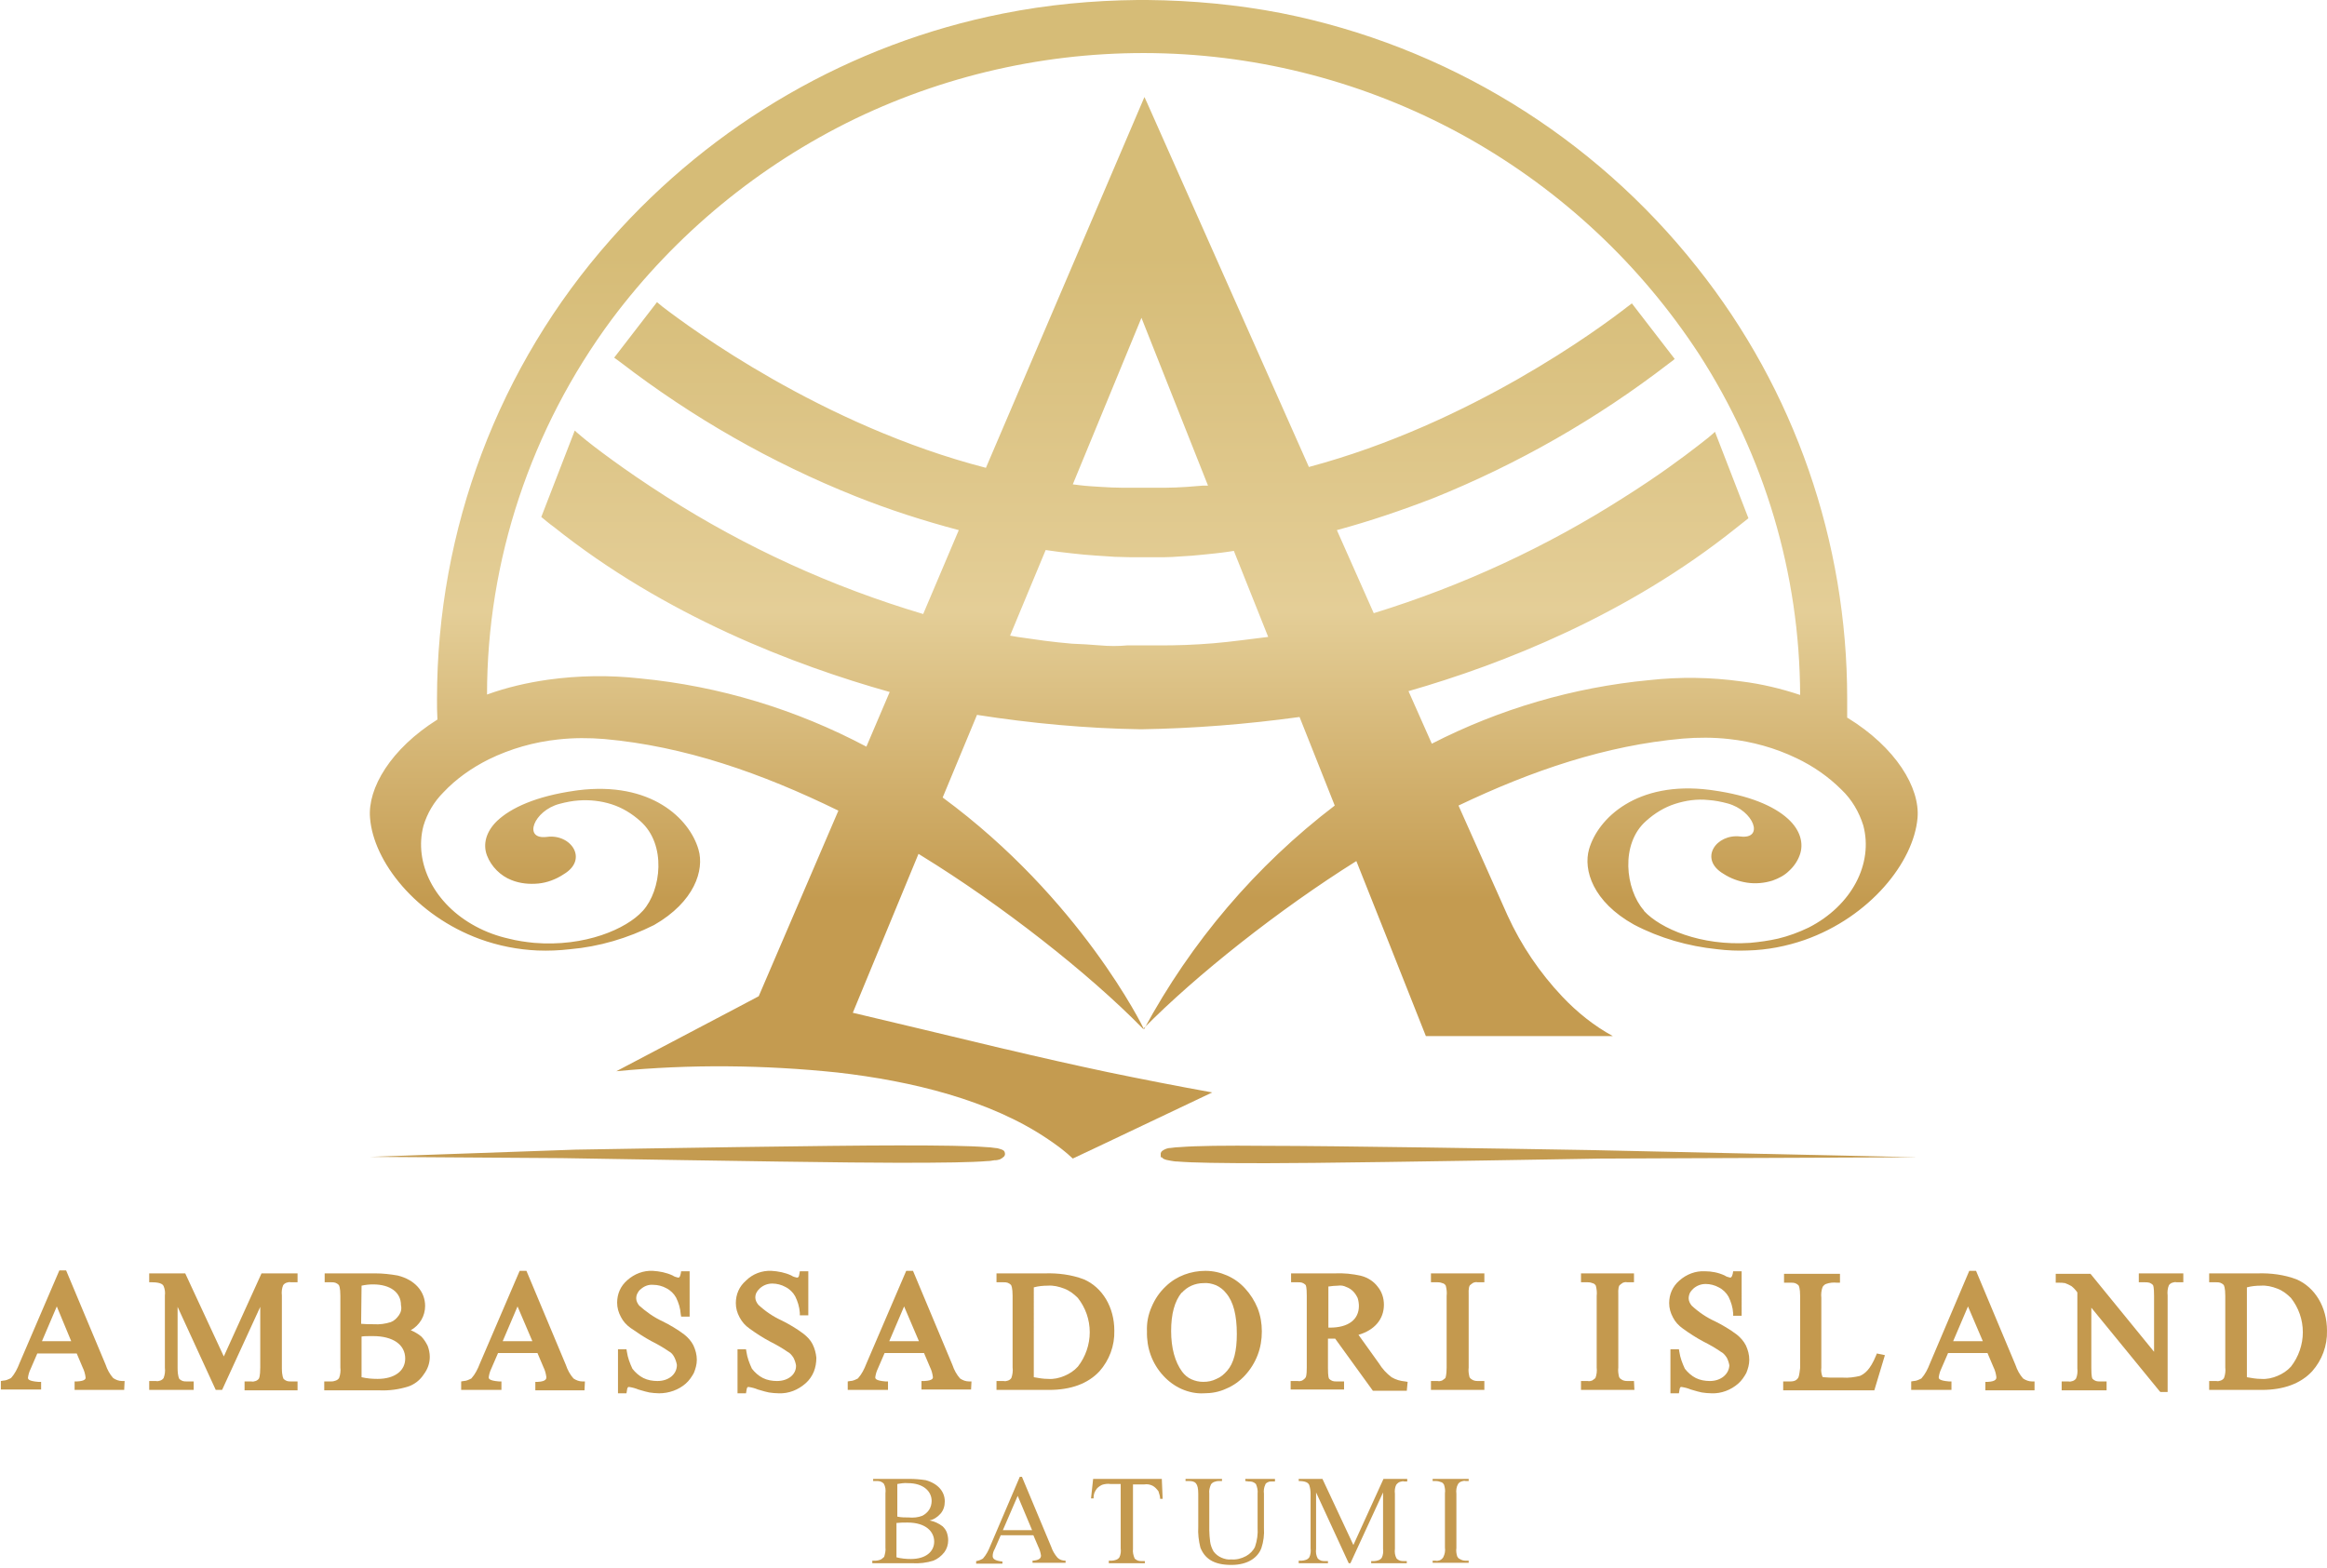
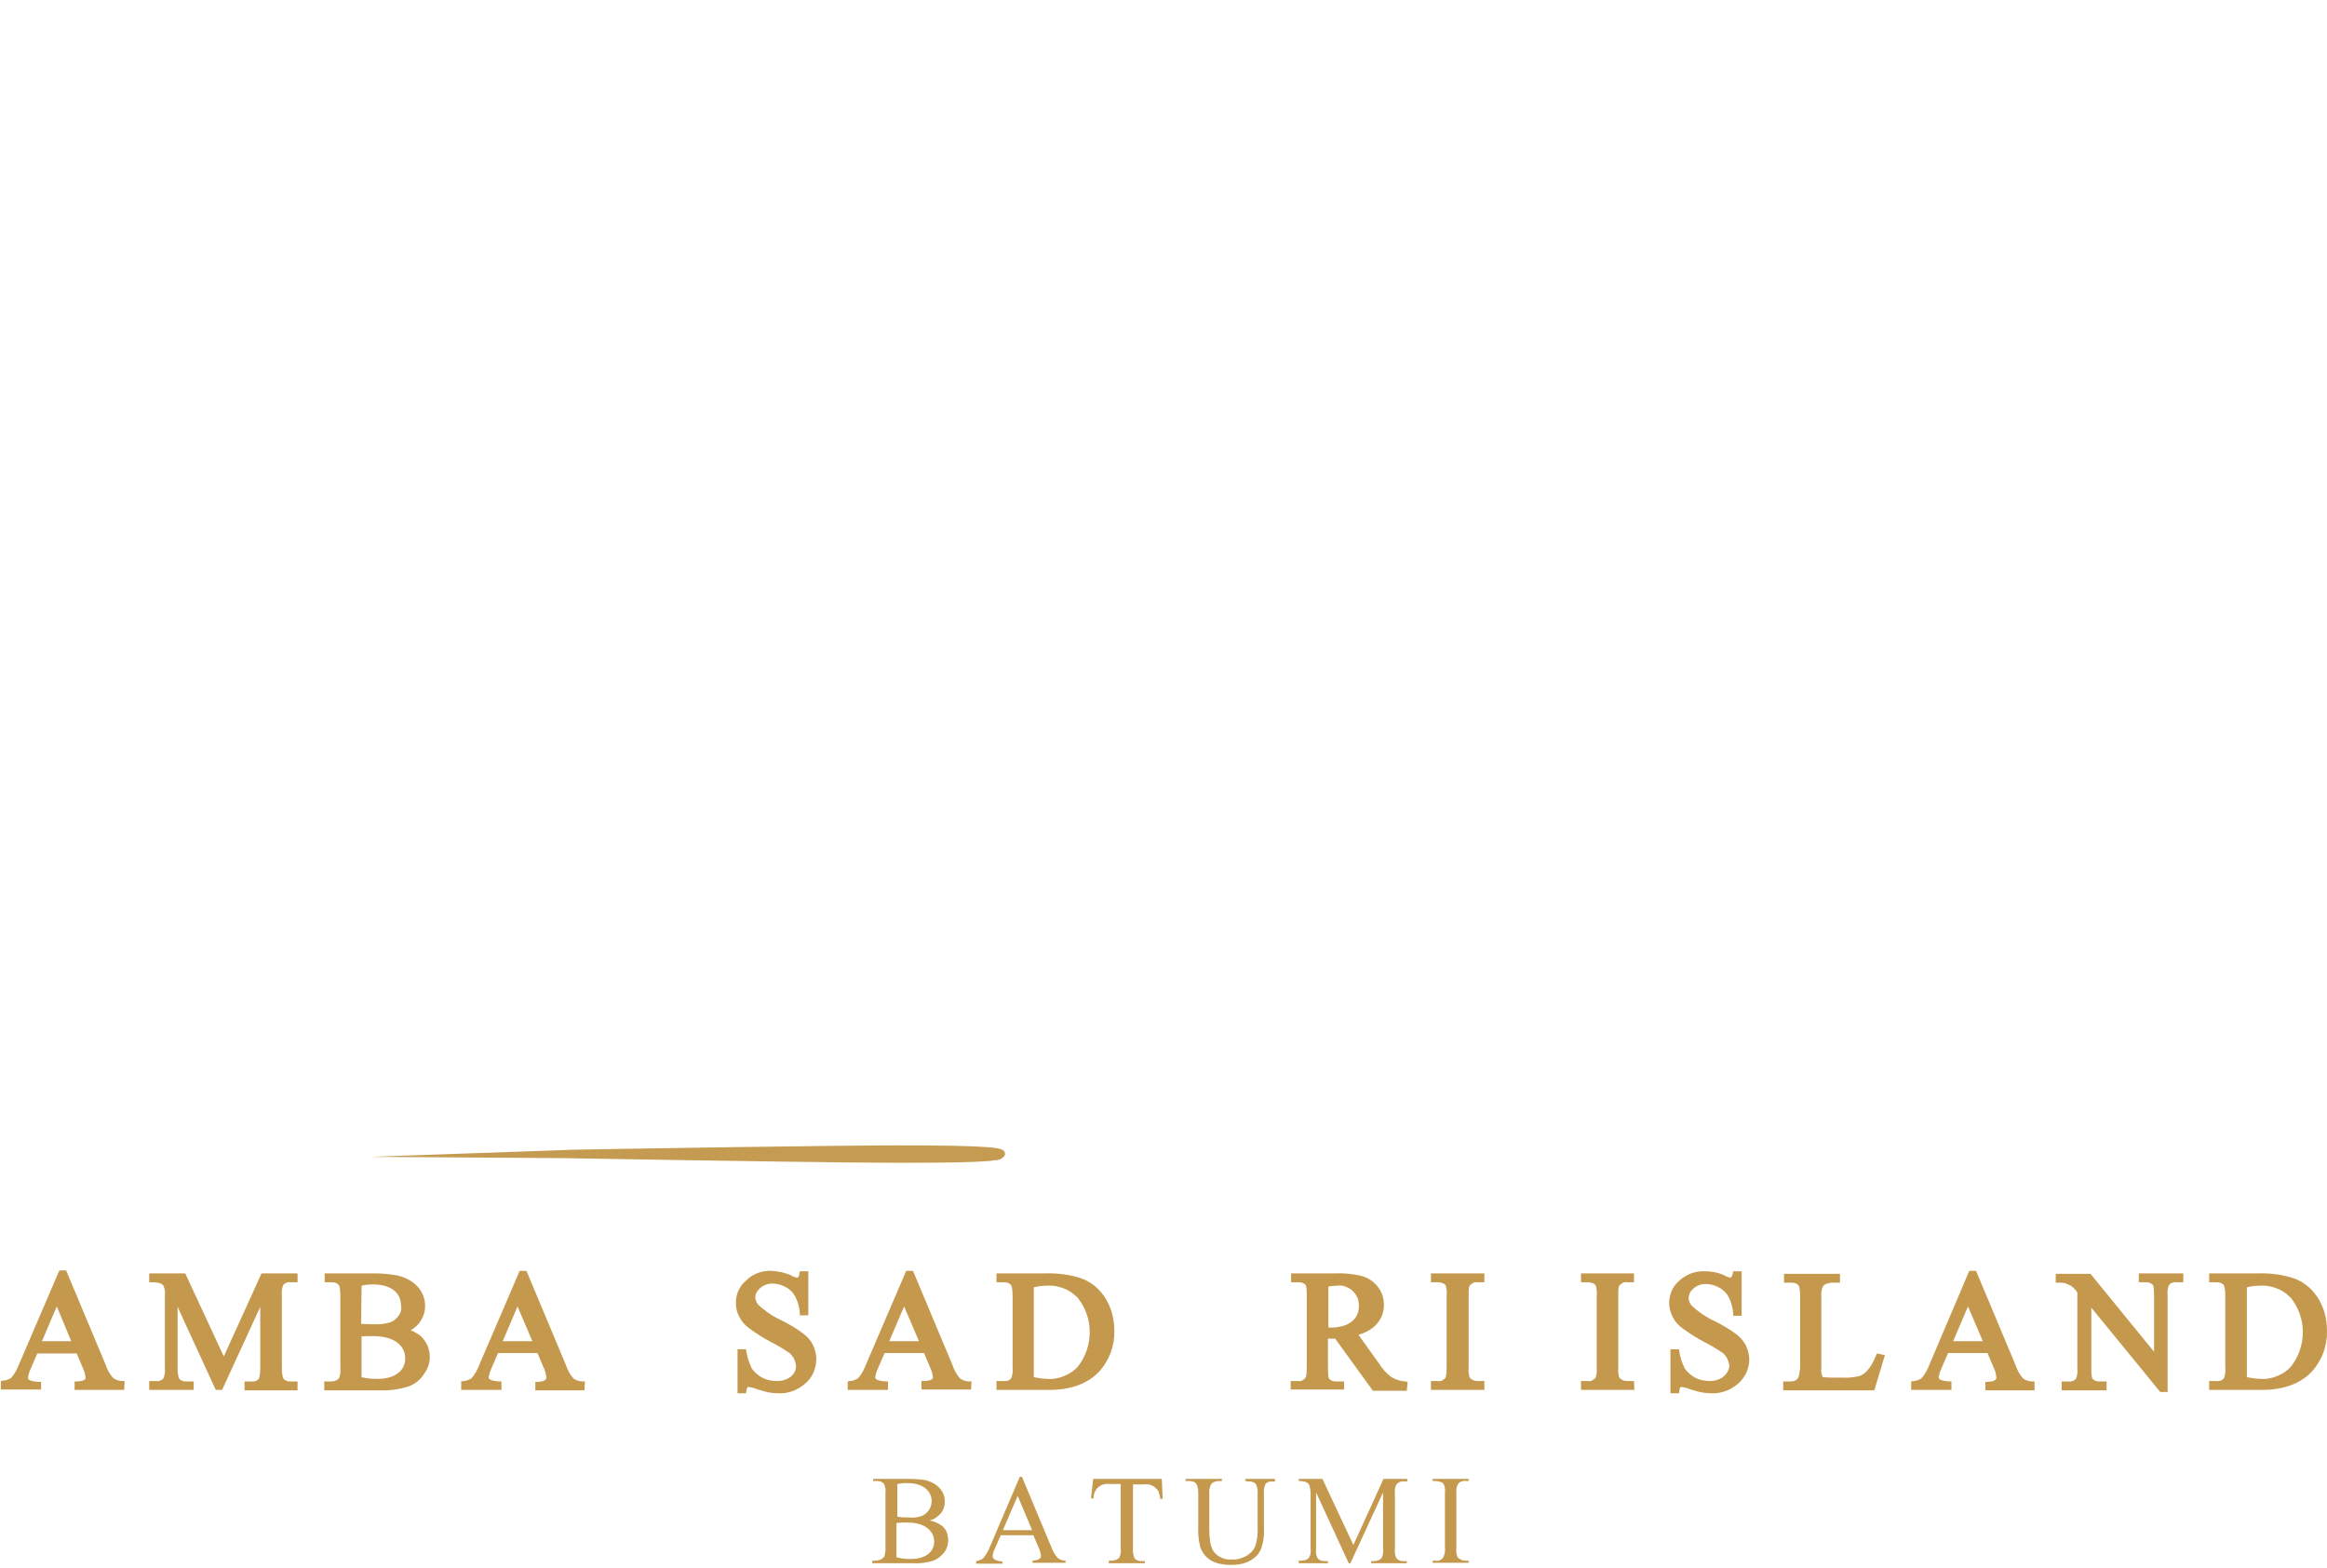
<svg xmlns="http://www.w3.org/2000/svg" xmlns:xlink="http://www.w3.org/1999/xlink" version="1.1" id="Layer_1" x="0px" y="0px" viewBox="0 0 549 370" style="enable-background:new 0 0 549 370;" xml:space="preserve">
  <style type="text/css">.st0{clip-path:url(#SVGID_2_);fill:url(#SVGID_3_);}
	.st1{clip-path:url(#SVGID_5_);fill:url(#SVGID_6_);}
	.st2{clip-path:url(#SVGID_8_);fill:url(#SVGID_9_);}
	.st3{clip-path:url(#SVGID_11_);fill:#C4994E;}</style>
  <g>
    <defs>
-       <path id="SVGID_1_" d="M222.4,188.2l8.1-19.5c12.8,2,25.7,3.2,38.7,3.4c12.5-0.2,25-1.2,37.4-2.9l8.3,20.9    c-18.6,14.2-33.9,32.2-45,52.8C269.7,242.4,254.9,212.1,222.4,188.2 M259.5,152.3c-2.2-0.2-4.4-0.3-6.6-0.4    c-2.2-0.2-4.3-0.4-6.5-0.7c-2.2-0.3-4.3-0.6-6.4-0.9l-1.7-0.3l8.4-20.2c2.1,0.3,4.2,0.6,6.3,0.8c1.8,0.2,3.7,0.4,5.5,0.5    c1.5,0.1,3,0.2,4.5,0.3c2.2,0.1,4.5,0.1,6.7,0.1h4.8c1.4,0,2.7-0.1,4.1-0.2c1.7-0.1,3.4-0.2,5.1-0.4c2-0.2,4.1-0.4,6.1-0.7    l1.3-0.2l8.1,20.3l-1.6,0.2l-1.6,0.2l-3.2,0.4c-2.2,0.3-4.4,0.5-6.5,0.7c-2.2,0.2-4.4,0.3-6.6,0.4c-2.2,0.1-4.5,0.1-6.7,0.1H266    C263.9,152.5,261.7,152.5,259.5,152.3 M259.7,114.9c-1.7-0.1-3.4-0.2-5-0.4l-1.6-0.2L269.3,75l15.7,39.6h-0.6h-0.6l-1.3,0.1    l-2.5,0.2c-1.7,0.1-3.4,0.2-5.1,0.2c-1.7,0-3.4,0-5.1,0h-5C263.1,115.1,261.4,115,259.7,114.9 M144.3,75.4    c15.1-20.2,34.8-36.4,57.5-47.4c22.7-10.9,47.7-16.2,72.9-15.4c25.2,0.8,49.8,7.7,71.7,20c22,12.4,40.6,29.8,54.4,50.9    c15.5,24,23.8,51.9,23.9,80.5c-4.5-1.5-9.1-2.6-13.9-3.2h0c-7.2-1-14.5-1.1-21.7-0.3c-17.9,1.7-35.3,6.8-51.3,15l-5.5-12.4    c22.3-6.4,51.7-18,77.3-38.5c1-0.8,1.9-1.5,2.9-2.3l-7.9-20.4c0,0-0.5,0.5-1.6,1.4l-2.3,1.8c-3.6,2.8-9.5,7.2-17.6,12.3    c-18.3,11.7-38.2,20.9-59,27.3l-8.7-19.6c7.8-2.1,15.4-4.7,22.9-7.6c19.8-8,38.4-18.6,55.4-31.7c0.5-0.4,1-0.7,1.4-1.1l-10.1-13.1    l-1.2,0.9c-6.3,4.9-36.8,27.5-75,37.7l-38.2-86l-0.6-1.3l-0.6,1.4l-36.8,86.1c-38.7-10-69.9-33.1-76.4-38.1l-1.2-1l-10.1,13.1    l1.5,1.1c16.9,13,35.6,23.7,55.4,31.6c8,3.2,16.1,5.8,24.4,8l-8.4,19.8c-21.5-6.4-41.9-15.7-60.8-27.8c-5-3.2-9.2-6.1-12.5-8.5    c-3.3-2.4-5.9-4.4-7.3-5.6c-1-0.8-1.6-1.4-1.6-1.4l-7.9,20.4c1,0.8,1.9,1.6,2.9,2.3c26.4,21.1,56.9,32.7,79.3,39l-5.5,12.9    c-16.6-8.8-34.7-14.3-53.4-16.1c-7.2-0.8-14.5-0.7-21.7,0.3c-4.9,0.7-9.7,1.8-14.4,3.5C114.9,132.3,125.2,101.2,144.3,75.4     M268.4,0c-10.6,0.1-21.3,1.1-31.8,3.2c-35.8,7.1-68.3,25.9-92.5,53.3c-26.5,29.9-41,68.5-41,108.4c0,1.6,0,3.3,0.1,4.9    c-11,6.9-16.5,16.2-15.9,23.2c0.8,10.4,10.9,23.1,25.9,28.6c4.4,1.6,9,2.5,13.6,2.7c2.6,0.1,5.1,0,7.7-0.3    c6.9-0.6,13.6-2.6,19.8-5.7c9.6-5.5,11.9-13,10.5-17.8c-2.1-7.3-11.2-16.2-28.5-14l-0.7,0.1c-9.1,1.3-15,4-18.3,7.1    c-2.7,2.6-3.4,5.6-2.4,8.2c0.5,1.3,1.3,2.5,2.3,3.5c1,1,2.2,1.8,3.5,2.3c2,0.8,4.2,1,6.3,0.8c2.1-0.2,4.2-1,6-2.2    c5.9-3.5,1.7-9.6-4-8.8c-5.7,0.7-3.1-6.2,3-7.8c1.5-0.4,3-0.7,4.5-0.8c2.6-0.2,5.3,0.1,7.8,0.9c2.5,0.8,4.8,2.2,6.8,4    c6.2,5.5,4.9,16.3,0.6,21.1l-0.1,0.1c-3.8,4.2-13.6,8.5-25.6,7.5c-2-0.2-4.1-0.5-6-1c-2.7-0.6-5.4-1.6-7.8-2.9    c-9.7-5.2-14.6-14.9-12.3-23.7c0.9-3,2.5-5.7,4.7-7.9c3-3.2,6.7-5.8,10.7-7.8c5.1-2.5,10.7-4.1,16.4-4.7c3.6-0.4,7.3-0.4,10.9-0.1    c18.9,1.7,37,8,55.2,16.9l-18.8,43.8l-5.1,2.7l-28.5,15c17.4-1.7,34.9-1.5,52.2,0.3c17.5,2,36,6.5,49.6,15.7    c2.1,1.4,4.1,2.9,5.9,4.6l7-3.3l25.9-12.3c-8.3-1.5-16.5-3.1-24.7-4.8c-8-1.7-16-3.5-24-5.4l-0.5-0.1l-19.2-4.6l-16.4-3.9    l15.5-37.5l0.8,0.5c18.7,11.5,39.3,27.6,52.2,40.8c0,0,0,0,0,0c12.5-12.7,32.1-28.2,50.3-39.6l7.6,19.1l8.8,22.2h44.1    c-4.4-2.4-8.4-5.6-11.9-9.3c-5.3-5.6-9.7-12.1-12.9-19.1l-11.6-26c17.4-8.3,34.8-14.2,52.9-15.8c3.6-0.3,7.3-0.3,10.9,0.1    c5.5,0.6,10.9,2.1,15.9,4.5c4,1.9,7.6,4.4,10.7,7.5c2.4,2.3,4.1,5.2,5.1,8.4c2.4,9-2.7,18.9-12.9,24.1c-2.3,1.1-4.7,2-7.2,2.6    c-2.2,0.5-4.4,0.8-6.6,1c-11.7,0.8-21.2-3.4-25-7.5l-0.1-0.2c-4.3-4.9-5.6-15.7,0.6-21.1c2-1.8,4.3-3.2,6.8-4    c2.5-0.8,5.2-1.2,7.9-0.9c1.5,0.1,3,0.4,4.5,0.8c6.2,1.7,8.7,8.5,3,7.8c-5.7-0.7-9.9,5.3-4,8.8c1.7,1.1,3.6,1.8,5.6,2.1    c2,0.3,4.1,0.1,6-0.5c1.4-0.5,2.8-1.2,3.9-2.3c1.1-1,2-2.3,2.5-3.7c1-2.7,0.2-5.9-2.8-8.6c-3.3-3-9.1-5.5-17.7-6.7l-0.7-0.1    c-17.2-2.2-26.4,6.7-28.5,14c-1.4,4.9,0.9,12.4,10.6,17.8c6.1,3.2,12.8,5.1,19.6,5.8c2.4,0.3,4.8,0.4,7.2,0.3    c4.6-0.1,9.2-1,13.5-2.5c15.3-5.4,25.7-18.3,26.6-28.8c0.6-7.1-5.1-16.6-16.5-23.6l-0.1,0v-4.6c0-36.9-12.4-72.8-35.4-101.7    c-24.5-31-59.3-52.3-98.1-60C292,1.1,281.3,0.1,270.7,0H268.4z" />
-     </defs>
+       </defs>
    <clipPath id="SVGID_2_">
      <use xlink:href="#SVGID_1_" style="overflow:visible;" />
    </clipPath>
    <linearGradient id="SVGID_3_" gradientUnits="userSpaceOnUse" x1="-8.368988e-08" y1="370" x2="1" y2="370" gradientTransform="matrix(0 -273.488 273.488 0 -100920.648 273.488)">
      <stop offset="0" style="stop-color:#C49B50" />
      <stop offset="0.22" style="stop-color:#C49B50" />
      <stop offset="0.47" style="stop-color:#E4CE97" />
      <stop offset="0.78" style="stop-color:#D6BC77" />
      <stop offset="1" style="stop-color:#D6BC77" />
    </linearGradient>
    <rect x="86.7" class="st0" width="366.4" height="273.5" />
  </g>
  <g>
    <defs>
      <path id="SVGID_4_" d="M135.8,271.3L87.4,273l45.2,0.3c41.4,0.7,68.1,1.1,79.4,1.1c10.7,0,17.3-0.1,20.9-0.4    c0.6,0,1.1-0.1,1.7-0.2h0.2c0.4,0,0.7-0.1,1.1-0.2c0.4-0.2,0.7-0.4,1-0.7c0.1-0.2,0.2-0.3,0.2-0.5c0-0.2,0-0.4-0.1-0.6    c-0.1-0.2-0.2-0.3-0.4-0.4l-0.2-0.1l-0.6-0.2c-0.3-0.1-0.7-0.2-1.1-0.2c-0.7-0.1-1.4-0.2-2.1-0.2c-3.8-0.3-10.4-0.4-20.5-0.4    C196.1,270.3,153.4,271,135.8,271.3" />
    </defs>
    <clipPath id="SVGID_5_">
      <use xlink:href="#SVGID_4_" style="overflow:visible;" />
    </clipPath>
    <linearGradient id="SVGID_6_" gradientUnits="userSpaceOnUse" x1="0" y1="370" x2="1" y2="370" gradientTransform="matrix(-0.382 -66.124 66.124 -0.382 -24303.598 422.322)">
      <stop offset="0" style="stop-color:#C49B50" />
      <stop offset="0.22" style="stop-color:#C49B50" />
      <stop offset="0.47" style="stop-color:#E4CE97" />
      <stop offset="0.78" style="stop-color:#D6BC77" />
      <stop offset="1" style="stop-color:#D6BC77" />
    </linearGradient>
    <polygon class="st1" points="237.1,274.3 237.1,269.4 87.4,270.3 87.4,275.2  " />
  </g>
  <g>
    <defs>
-       <path id="SVGID_7_" d="M278.4,270.7c-0.7,0-1.4,0.1-2.2,0.2c-0.6,0-1.2,0.2-1.7,0.5c-0.2,0.1-0.3,0.2-0.5,0.4    c-0.1,0.2-0.2,0.4-0.2,0.6v0.7h0.3l0.3,0.3c0.5,0.3,1.1,0.4,1.7,0.5c0.6,0.1,1.1,0.2,1.7,0.2c3.6,0.3,10.2,0.4,20.9,0.4    c11.2,0,38-0.4,79.4-1.1l74.3-0.3l-77.3-1.7c-17.7-0.3-60.4-1-76.4-1C288.8,270.3,282.2,270.4,278.4,270.7" />
-     </defs>
+       </defs>
    <clipPath id="SVGID_8_">
      <use xlink:href="#SVGID_7_" style="overflow:visible;" />
    </clipPath>
    <linearGradient id="SVGID_9_" gradientUnits="userSpaceOnUse" x1="0" y1="370" x2="1" y2="370" gradientTransform="matrix(-0.382 -66.125 66.125 -0.382 -24103 421.168)">
      <stop offset="0" style="stop-color:#C49B50" />
      <stop offset="0.22" style="stop-color:#C49B50" />
      <stop offset="0.47" style="stop-color:#E4CE97" />
      <stop offset="0.78" style="stop-color:#D6BC77" />
      <stop offset="1" style="stop-color:#D6BC77" />
    </linearGradient>
-     <polygon class="st2" points="452.6,274.4 452.5,269.2 273.8,270.3 273.9,275.4  " />
  </g>
  <g>
    <defs>
      <rect id="SVGID_10_" width="549" height="370" />
    </defs>
    <clipPath id="SVGID_11_">
      <use xlink:href="#SVGID_10_" style="overflow:visible;" />
    </clipPath>
    <path class="st3" d="M9.6,326.1H9c-2.4-0.2-2.4-0.7-2.4-1c0.1-0.7,0.3-1.4,0.6-2l1.6-3.7h9.3l1.4,3.3c0.4,0.8,0.6,1.6,0.7,2.4   c0,0.2,0,0.8-2,0.9h-0.6v2h11.7l0.1-2.1h-0.6c-0.8,0-1.5-0.3-2.1-0.7c-0.8-0.9-1.4-2-1.8-3.2l-9.3-22.2h-1.6l-9.4,21.9   c-0.5,1.3-1.1,2.5-2,3.5c-0.6,0.3-1.2,0.6-1.8,0.6l-0.6,0.1v2h9.5V326.1z M9.9,316.5l3.5-8.2l3.4,8.2H9.9z" />
    <path class="st3" d="M61.1,325.3c-0.2,0.3-0.5,0.5-0.8,0.6c-0.3,0.1-0.7,0.2-1,0.1h-1.6v2.1h12.5l0-2.1h-1.6c-0.3,0-0.6,0-0.9-0.1   c-0.3-0.1-0.6-0.3-0.8-0.5c0-0.1-0.4-0.5-0.4-2.6v-17.1c-0.1-0.8,0-1.7,0.3-2.4c0.2-0.3,0.5-0.5,0.8-0.6c0.3-0.1,0.7-0.2,1-0.1h1.6   v-2.1h-8.5l-8.9,19.6l-9.1-19.6h-8.5v2.1h0.7c2.3,0,2.6,0.7,2.7,0.9c0.3,0.7,0.4,1.5,0.3,2.2v17.1c0.1,0.8,0,1.6-0.3,2.4   c-0.2,0.3-0.5,0.5-0.8,0.6c-0.3,0.1-0.7,0.2-1,0.1h-1.6v2.1h10.5V326H44c-0.3,0-0.6,0-0.9-0.1c-0.3-0.1-0.6-0.3-0.8-0.5   c0-0.1-0.4-0.5-0.4-2.6v-14.4l9,19.6h1.5l9-19.6v14.3C61.4,324.8,61.1,325.3,61.1,325.3" />
    <path class="st3" d="M76.5,302.6h1.7c0.3,0,0.6,0,0.9,0.1c0.3,0.1,0.6,0.3,0.8,0.5c0.1,0.1,0.4,0.6,0.4,2.6v16.9   c0.1,0.8,0,1.7-0.3,2.5c-0.2,0.3-0.5,0.5-0.8,0.6c-0.3,0.1-0.6,0.2-1,0.2h-1.7v2.1h13c2.3,0.1,4.6-0.2,6.8-0.9   c1.5-0.5,2.8-1.5,3.7-2.9c0.9-1.2,1.4-2.6,1.4-4.1c0-0.9-0.2-1.8-0.5-2.6c-0.4-0.8-0.9-1.6-1.5-2.2c-0.7-0.6-1.6-1.1-2.5-1.5   c1-0.5,1.9-1.4,2.5-2.4c0.6-1,0.9-2.2,0.9-3.3c0-3.4-2.4-6.2-6.5-7.2c-1.7-0.3-3.5-0.5-5.2-0.5h-12V302.6z M95.6,320.6   c0,2.9-2.5,4.8-6.5,4.8c-1.3,0-2.5-0.1-3.8-0.4l0-9.6c0.6-0.1,1.5-0.1,2.7-0.1C92.7,315.3,95.6,317.3,95.6,320.6 M94.1,310.4   c-0.5,0.7-1.1,1.3-1.9,1.6c-1.3,0.4-2.6,0.6-4,0.5c-1,0-2,0-3-0.1l0.1-9c0.9-0.2,1.8-0.3,2.7-0.3c4.1,0,6.6,1.9,6.6,4.9   C94.8,308.9,94.6,309.7,94.1,310.4" />
    <path class="st3" d="M126.9,326.1h-0.6v2h11.6l0.1-2.1h-0.6c-0.8,0-1.5-0.3-2.1-0.7c-0.8-0.9-1.4-2-1.8-3.2l-9.3-22.2h-1.6   l-9.4,21.9c-0.5,1.3-1.1,2.5-2,3.5c-0.6,0.3-1.2,0.6-1.8,0.6l-0.6,0.1v2h9.5v-2h-0.6c-2.4-0.2-2.4-0.7-2.4-1c0.1-0.7,0.3-1.4,0.6-2   l1.6-3.7h9.3l1.4,3.3c0.4,0.8,0.6,1.6,0.7,2.4C128.9,325.3,128.9,326,126.9,326.1 M125.6,316.5h-7l3.5-8.2L125.6,316.5z" />
-     <path class="st3" d="M155.1,325.9c-1.1,0-2.3-0.2-3.3-0.7c-1-0.5-1.9-1.3-2.6-2.2c-0.6-1.3-1.1-2.6-1.3-4l-0.1-0.6h-2v10.4h2   l0.1-0.6c0.1-0.9,0.3-0.9,0.5-0.9c0.7,0.1,1.5,0.3,2.2,0.6c1.3,0.4,2.1,0.6,2.6,0.7c0.7,0.1,1.5,0.2,2.3,0.2c2.3,0,4.6-0.8,6.3-2.3   c0.8-0.7,1.4-1.6,1.9-2.5c0.4-1,0.7-2,0.7-3.1c0-1.2-0.3-2.3-0.8-3.4c-0.5-1-1.3-1.9-2.2-2.6c-1.6-1.2-3.3-2.2-5.1-3.1   c-2-0.9-3.8-2.2-5.5-3.7c-0.4-0.5-0.7-1.1-0.7-1.7c0-0.4,0.1-0.9,0.3-1.2c0.2-0.4,0.4-0.7,0.8-1c0.8-0.7,1.8-1.1,2.9-1   c1.1,0,2.2,0.3,3.1,0.8c1,0.5,1.8,1.3,2.3,2.2c0.6,1.2,1,2.5,1.1,3.9l0.1,0.6h2V300h-2l-0.1,0.6c-0.2,0.9-0.4,0.9-0.6,0.9   c-0.4-0.1-0.9-0.2-1.3-0.5c-1.5-0.7-3.1-1-4.7-1.1c-2.2-0.1-4.3,0.7-6,2.2c-0.8,0.7-1.4,1.5-1.8,2.4c-0.4,0.9-0.6,1.9-0.6,2.9   c0,1.2,0.3,2.3,0.9,3.4c0.5,1,1.3,1.9,2.3,2.6c1.6,1.1,3.2,2.2,4.9,3.1c1.4,0.7,2.8,1.5,4.1,2.4c0.6,0.3,1,0.8,1.3,1.4   c0.3,0.6,0.5,1.2,0.6,1.8C159.7,324.3,157.8,325.9,155.1,325.9" />
    <path class="st3" d="M183.3,325.9c-1.1,0-2.3-0.2-3.3-0.7c-1-0.5-1.9-1.3-2.6-2.2c-0.6-1.3-1.1-2.6-1.3-4l-0.1-0.6h-2v10.4h2   l0.1-0.6c0.1-0.9,0.3-0.9,0.5-0.9c0.7,0.1,1.5,0.3,2.2,0.6c1.3,0.4,2.1,0.6,2.6,0.7c0.7,0.1,1.5,0.2,2.3,0.2   c2.4,0.1,4.6-0.8,6.4-2.4c0.8-0.7,1.5-1.7,1.9-2.7c0.4-1,0.6-2.1,0.6-3.3c-0.1-1.1-0.4-2.2-0.9-3.2c-0.5-1-1.3-1.8-2.2-2.5   c-1.6-1.2-3.3-2.2-5.1-3.1c-2-0.9-3.9-2.2-5.5-3.7c-0.4-0.5-0.7-1.1-0.7-1.7c0-0.4,0.1-0.9,0.3-1.2c0.2-0.4,0.5-0.7,0.8-1   c0.8-0.7,1.8-1.1,2.9-1.1c1.1,0,2.2,0.3,3.1,0.8c1,0.5,1.8,1.3,2.3,2.2c0.6,1.2,1,2.5,1.1,3.9v0.6h2v-10.4h-2l-0.1,0.6   c-0.1,0.9-0.4,0.9-0.6,0.9c-0.4-0.1-0.9-0.2-1.3-0.5c-1.5-0.7-3.1-1-4.7-1.1c-2.2-0.1-4.4,0.7-6,2.3c-0.8,0.7-1.4,1.5-1.8,2.4   c-0.4,0.9-0.6,1.9-0.6,2.9c0,1.2,0.3,2.3,0.9,3.4s1.3,1.9,2.3,2.6c1.5,1.1,3.2,2.2,4.9,3.1c1.4,0.7,2.8,1.5,4.1,2.4   c0.6,0.3,1,0.8,1.4,1.4c0.3,0.6,0.5,1.2,0.6,1.8C187.9,324.3,186,325.9,183.3,325.9" />
    <path class="st3" d="M229.2,326h-0.6c-0.8,0-1.5-0.3-2.1-0.7c-0.8-0.9-1.4-2-1.8-3.2l-9.3-22.2h-1.6l-9.4,21.9   c-0.5,1.3-1.1,2.5-2,3.5c-0.6,0.3-1.2,0.6-1.8,0.6l-0.6,0.1v2h9.5v-2h-0.6c-2.4-0.2-2.4-0.7-2.4-1c0.1-0.7,0.3-1.4,0.6-2l1.6-3.7   h9.3l1.4,3.3c0.4,0.8,0.6,1.6,0.7,2.4c0,0.2,0,0.8-2,0.9h-0.7v2h11.7L229.2,326z M216.8,316.5h-7l3.5-8.2L216.8,316.5z" />
    <path class="st3" d="M255.7,301.9c-2.9-1.1-6.1-1.5-9.2-1.4h-11.4v2.1h1.7c0.3,0,0.6,0,0.9,0.1c0.3,0.1,0.6,0.3,0.8,0.5   c0.1,0.1,0.4,0.7,0.4,2.6v16.9c0.1,0.8,0,1.7-0.3,2.5c-0.2,0.3-0.5,0.5-0.8,0.6c-0.3,0.1-0.7,0.2-1,0.1h-1.7v2.1h12.4   c5.2,0,9.2-1.5,11.9-4.4c2.3-2.6,3.6-6,3.5-9.6C262.9,308.5,260.1,303.8,255.7,301.9 M243.9,303.8c1.1-0.3,2.2-0.4,3.3-0.4   c1.3-0.1,2.6,0.2,3.9,0.7s2.3,1.3,3.2,2.2c1.8,2.3,2.8,5.1,2.8,8.1c0,2.9-1,5.8-2.8,8.1c-0.9,1-2,1.7-3.2,2.2   c-1.2,0.5-2.5,0.8-3.8,0.7c-1.2,0-2.3-0.2-3.4-0.4V303.8z" />
-     <path class="st3" d="M270.6,314.2c-0.1,3.9,1.2,7.6,3.9,10.5c1.2,1.3,2.7,2.4,4.3,3.1c1.6,0.7,3.4,1.1,5.2,1c1.8,0,3.6-0.3,5.3-1.1   c1.7-0.7,3.2-1.8,4.4-3.1c1.3-1.4,2.3-3,3-4.8c0.7-1.8,1-3.7,1-5.6c0-1.9-0.3-3.7-1-5.5c-0.7-1.7-1.7-3.3-3-4.7   c-1.2-1.3-2.6-2.3-4.2-3c-1.6-0.7-3.3-1.1-5.1-1.1c-3.4,0-6.8,1.2-9.3,3.6c-1.5,1.4-2.6,3-3.4,4.9   C270.9,310.2,270.5,312.2,270.6,314.2 M281.1,303.4c0.9-0.4,1.9-0.6,2.8-0.6c1-0.1,2,0.1,3,0.5c0.9,0.4,1.8,1.1,2.4,1.9   c1.7,2,2.5,5.2,2.5,9.6c0,4-0.7,6.9-2.3,8.7c-0.7,0.8-1.5,1.5-2.5,1.9c-1,0.5-2,0.7-3.1,0.7c-1,0-1.9-0.2-2.8-0.6   c-0.9-0.4-1.6-1-2.2-1.8c-1.7-2.3-2.6-5.6-2.6-9.6c0-4,0.8-7,2.5-9.1v0.1C279.4,304.4,280.2,303.8,281.1,303.4" />
    <path class="st3" d="M332.1,326.1l-0.6-0.1c-1.1-0.1-2.2-0.4-3.2-1c-1.2-0.9-2.2-2-3-3.3l-4.8-6.7c3.8-1.1,6-3.7,6-7.1   c0-1.6-0.5-3.1-1.5-4.3c-0.9-1.2-2.3-2.1-3.8-2.5c-2.1-0.5-4.2-0.7-6.4-0.6h-10.2v2.1h1.7c0.3,0,0.6,0,0.9,0.1   c0.3,0.1,0.6,0.3,0.8,0.5c0.1,0.1,0.3,0.5,0.3,2.6v16.9c0,1.9-0.2,2.3-0.3,2.4c-0.2,0.3-0.5,0.5-0.8,0.7c-0.3,0.1-0.7,0.2-1,0.1   h-1.7v2h12.6V326h-1.8c-0.3,0-0.6,0-0.9-0.1c-0.3-0.1-0.6-0.3-0.8-0.5c-0.1-0.1-0.3-0.5-0.3-2.6v-6.9h1.7l8.9,12.3h8L332.1,326.1z    M313.4,303.6c0.8-0.1,1.5-0.2,2.3-0.2c0.7-0.1,1.3,0,1.9,0.3c0.6,0.2,1.2,0.6,1.6,1c0.5,0.5,0.8,1,1.1,1.6   c0.2,0.6,0.3,1.3,0.3,1.9c0,3.2-2.5,5.1-6.8,5.1h-0.4L313.4,303.6z" />
    <path class="st3" d="M346.8,303.3c0.2-0.2,0.5-0.4,0.8-0.6c0.3-0.1,0.6-0.2,1-0.1h1.6v-2.1h-12.6v2.1h1.6c0.5,0,0.9,0.1,1.4,0.3   c0.2,0.1,0.4,0.3,0.5,0.5c0.2,0.8,0.3,1.6,0.2,2.4v16.9c0,1.9-0.3,2.5-0.3,2.5c-0.2,0.2-0.5,0.4-0.8,0.6c-0.3,0.1-0.7,0.2-1,0.1   h-1.6v2.1h12.6l0-2.1h-1.6c-0.5,0-1-0.1-1.4-0.4c-0.2-0.1-0.4-0.3-0.5-0.5c-0.2-0.8-0.3-1.5-0.2-2.3v-16.9   C346.4,303.8,346.7,303.4,346.8,303.3" />
    <path class="st3" d="M382.1,303.3c0.2-0.2,0.5-0.4,0.8-0.6c0.3-0.1,0.6-0.2,1-0.1h1.6v-2.1h-12.5v2.1h1.6c0.5,0,0.9,0.1,1.4,0.3   c0.2,0.1,0.4,0.3,0.5,0.5c0.2,0.8,0.3,1.6,0.2,2.4v16.9c0.1,0.9,0,1.7-0.3,2.5c-0.2,0.2-0.5,0.4-0.8,0.6c-0.3,0.1-0.7,0.2-1,0.1   h-1.6v2.1h12.6l-0.1-2.1h-1.6c-0.5,0-1-0.1-1.4-0.4c-0.2-0.1-0.4-0.3-0.5-0.5c-0.2-0.8-0.3-1.5-0.2-2.3v-16.9   C381.7,303.8,382,303.4,382.1,303.3" />
    <path class="st3" d="M403.4,325.9c-1.1,0-2.3-0.2-3.3-0.7c-1-0.5-1.9-1.3-2.6-2.2c-0.6-1.3-1.1-2.6-1.3-4l-0.1-0.6h-2v10.4h2   l0.1-0.6c0.1-0.9,0.3-0.9,0.5-0.9c0.7,0.1,1.5,0.3,2.2,0.6c1.3,0.4,2.1,0.6,2.6,0.7c0.7,0.1,1.5,0.2,2.3,0.2   c2.3,0.1,4.6-0.8,6.3-2.3c0.8-0.7,1.4-1.6,1.9-2.5c0.4-1,0.7-2,0.7-3.1c0-1.2-0.3-2.3-0.8-3.4c-0.5-1-1.3-1.9-2.2-2.6   c-1.6-1.2-3.3-2.2-5.1-3.1c-2-0.9-3.9-2.2-5.5-3.7c-0.4-0.5-0.7-1.1-0.7-1.7c0-0.4,0.1-0.9,0.3-1.3c0.2-0.4,0.5-0.7,0.8-1   c0.8-0.7,1.8-1.1,2.9-1.1c1.1,0,2.2,0.3,3.1,0.8c1,0.5,1.8,1.3,2.3,2.2c0.6,1.2,1,2.5,1.1,3.9v0.6h2V300h-2l-0.1,0.6   c-0.2,0.9-0.5,0.9-0.6,0.9c-0.4-0.1-0.9-0.2-1.3-0.5c-1.5-0.7-3.1-1-4.7-1c-2.2-0.1-4.3,0.7-6,2.2c-0.8,0.7-1.4,1.5-1.8,2.4   c-0.4,0.9-0.6,1.9-0.6,2.9c0,1.2,0.3,2.3,0.9,3.4c0.5,1,1.3,1.9,2.3,2.6c1.5,1.1,3.2,2.2,4.9,3.1c1.4,0.7,2.8,1.5,4.1,2.4   c0.6,0.3,1,0.8,1.4,1.4c0.3,0.6,0.5,1.2,0.6,1.8C407.9,324.3,406,325.9,403.4,325.9" />
    <path class="st3" d="M424.2,325.2c-0.2,0.3-0.6,0.8-1.8,0.8h-1.7v2.1h21.5l2.5-8.3l-1.9-0.4l-0.2,0.5c-1.4,3.4-2.7,4.3-3.8,4.8   c-1.3,0.3-2.7,0.5-4,0.4h-1.9c-0.9,0-1.8,0-2.7-0.1c-0.1,0-0.3-0.1-0.3-0.3c-0.2-0.6-0.3-1.3-0.2-1.9v-16.5c-0.1-0.9,0-1.8,0.3-2.6   c0.2-0.3,0.5-0.6,0.8-0.7c0.8-0.3,1.7-0.4,2.6-0.3h0.7v-2.1h-13.2v2.1h1.7c0.3,0,0.6,0,0.9,0.1c0.3,0.1,0.6,0.3,0.8,0.5   c0.1,0.1,0.4,0.7,0.4,2.6v16.9C424.5,324.7,424.3,325.1,424.2,325.2" />
    <path class="st3" d="M469,326.1h-0.6v2H480l0-2.1h-0.6c-0.8,0-1.5-0.3-2.1-0.7c-0.8-0.9-1.4-2-1.8-3.2l-9.3-22.2h-1.6l-9.3,21.9   c-0.5,1.3-1.1,2.5-2,3.5c-0.6,0.3-1.2,0.6-1.8,0.6l-0.6,0.1v2h9.5v-2h-0.6c-2.4-0.2-2.4-0.7-2.4-1c0.1-0.7,0.3-1.4,0.6-2l1.6-3.7   h9.3l1.4,3.3c0.4,0.8,0.6,1.6,0.7,2.4C471,325.3,471,326,469,326.1 M467.8,316.5h-7l3.5-8.2L467.8,316.5z" />
    <path class="st3" d="M504.5,302.6h1.6c0.3,0,0.6,0,1,0.1c0.3,0.1,0.6,0.3,0.8,0.5c0.1,0.1,0.3,0.5,0.3,2.6v13.2l-15-18.4H485v2.1   h0.7c0.5,0,1,0,1.5,0.1c0.5,0.2,1,0.4,1.5,0.7c0.5,0.4,1,0.9,1.4,1.5v17.9c0.1,0.8,0,1.7-0.3,2.4c-0.2,0.3-0.5,0.5-0.8,0.6   c-0.3,0.1-0.7,0.2-1,0.1h-1.6v2.1H497V326h-1.6c-0.3,0-0.6,0-0.9-0.1c-0.3-0.1-0.6-0.3-0.8-0.5c-0.1-0.1-0.3-0.5-0.3-2.6v-14.2   l16.1,19.7l0.2,0.2h1.7l0-22.8c-0.1-0.8,0-1.7,0.3-2.4c0.2-0.3,0.5-0.5,0.8-0.6c0.3-0.1,0.7-0.2,1-0.1h1.6v-2.1h-10.5V302.6z" />
    <path class="st3" d="M541.8,301.9c-2.9-1.1-6.1-1.5-9.2-1.4h-11.4v2.1h1.7c0.3,0,0.6,0,0.9,0.1s0.6,0.3,0.8,0.5   c0.1,0.1,0.4,0.7,0.4,2.6v16.9c0.1,0.8,0,1.7-0.3,2.5c-0.2,0.3-0.5,0.5-0.8,0.6c-0.3,0.1-0.7,0.2-1,0.1h-1.7v2.1h12.4   c5.2,0,9.2-1.5,11.9-4.4c2.3-2.6,3.6-6,3.5-9.6C549,308.5,546.2,303.8,541.8,301.9 M530.1,303.8c1.1-0.3,2.2-0.4,3.3-0.4   c1.3-0.1,2.6,0.2,3.9,0.7s2.3,1.3,3.2,2.2c1.8,2.3,2.8,5.1,2.8,8.1c0,2.9-1,5.8-2.8,8.1c-0.9,1-2,1.7-3.2,2.2   c-1.2,0.5-2.5,0.8-3.8,0.7c-1.2,0-2.3-0.2-3.4-0.4V303.8z" />
    <path class="st3" d="M207.6,368.1c-0.3,0.1-0.7,0.2-1,0.2h-0.8v0.6h9.4c1.7,0.1,3.4-0.1,5-0.6c1-0.4,1.9-1.1,2.6-2   c0.6-0.8,0.9-1.8,0.9-2.8c0-0.6-0.1-1.2-0.3-1.8c-0.2-0.6-0.6-1.1-1-1.5c-0.9-0.7-2-1.2-3.1-1.4c1-0.2,1.9-0.8,2.6-1.6   c0.7-0.8,1-1.8,1-2.9c0-2.3-1.6-4.2-4.5-5c-1.3-0.2-2.6-0.3-3.8-0.3h-8.6v0.5h0.8c0.3,0,0.6,0,0.9,0.1c0.3,0.1,0.6,0.3,0.8,0.5   c0.4,0.7,0.5,1.5,0.4,2.3v12.8c0.1,0.7-0.1,1.5-0.3,2.2C208.2,367.8,207.9,368,207.6,368.1 M220.4,363.8c0,2.3-1.9,4.1-5.5,4.1   c-1.1,0-2.3-0.1-3.4-0.4l0-8.1c0.9-0.1,1.7-0.1,2.6-0.1C218.5,359.3,220.4,361.5,220.4,363.8 M214.2,350c3.6,0,5.6,1.9,5.6,4.2   c0,0.7-0.2,1.5-0.6,2.1c-0.4,0.6-1,1.1-1.6,1.4c-1,0.4-2.1,0.5-3.2,0.4c-0.9,0-1.8,0-2.7-0.2l0-7.7   C212.4,350.1,213.3,349.9,214.2,350" />
    <path class="st3" d="M243.6,368.3v0.5h7.8v-0.5c-0.7,0-1.4-0.2-1.9-0.7c-0.7-0.8-1.2-1.7-1.5-2.6l-6.9-16.5h-0.5l-7,16.4   c-0.4,1-0.9,2-1.7,2.9c-0.5,0.3-1,0.5-1.6,0.6v0.6h6.2v-0.5c-1.9-0.2-2.3-0.7-2.3-1.3c0-0.6,0.2-1.2,0.5-1.7l1.4-3.2h7.7l1.2,2.8   c0.3,0.6,0.5,1.3,0.6,2C245.6,367.7,245.2,368.2,243.6,368.3 M236.6,361.1l3.5-8.1l3.4,8.1H236.6z" />
    <path class="st3" d="M257.4,353.6h0.6c0-0.7,0.1-1.3,0.5-1.9c0.3-0.6,0.9-1,1.5-1.3c0.6-0.2,1.3-0.3,2-0.2h2.4v15.2   c0.1,0.7,0,1.5-0.3,2.1c-0.2,0.3-0.5,0.5-0.8,0.6c-0.3,0.1-0.7,0.2-1,0.2h-0.7v0.6h8.5v-0.5h-0.7c-0.3,0-0.6,0-0.9-0.1   s-0.6-0.3-0.8-0.5c-0.3-0.7-0.5-1.5-0.4-2.3v-15.2h2.7c0.6-0.1,1.3,0,1.9,0.3c0.6,0.3,1,0.8,1.4,1.3c0.2,0.6,0.4,1.2,0.4,1.8h0.6   l-0.2-4.7h-16.2L257.4,353.6z" />
    <path class="st3" d="M299.1,349.8c0.3-0.2,0.7-0.2,1-0.2h0.7V349h-7v0.5l0.8,0.1c0.3,0,0.6,0,0.9,0.1c0.3,0.1,0.6,0.3,0.8,0.5   c0.3,0.7,0.5,1.5,0.4,2.3v8c0.1,1.5-0.1,3-0.6,4.5c-0.4,0.9-1.2,1.7-2.1,2.2c-1.1,0.6-2.3,0.9-3.5,0.8c-0.8,0.1-1.6-0.1-2.3-0.4   c-0.7-0.3-1.4-0.8-1.9-1.5c-0.4-0.7-0.7-1.5-0.8-2.3c-0.1-0.9-0.2-1.8-0.2-2.7v-8.6c-0.1-0.8,0.1-1.5,0.4-2.2   c0.2-0.3,0.5-0.5,0.8-0.6c0.3-0.1,0.6-0.2,1-0.2h0.8V349h-8.6v0.5h0.8c1.5,0,2.2,0.5,2.2,3v7.8c-0.1,1.6,0.1,3.3,0.5,4.9   c1,2.5,3,4.1,7.3,4.1c4,0,6.3-1.8,7.1-4c0.5-1.5,0.7-3.1,0.6-4.7v-8.1c-0.1-0.7,0-1.5,0.3-2.1C298.5,350.2,298.8,349.9,299.1,349.8   " />
    <path class="st3" d="M330.3,349.7c0.3-0.1,0.7-0.2,1-0.1h0.7V349h-5.6l-7.1,15.6L312,349h-5.6v0.5c1.6,0,2.3,0.4,2.5,1   c0.2,0.6,0.3,1.3,0.3,1.9v13c0.1,0.7,0,1.5-0.3,2.1c-0.2,0.3-0.5,0.5-0.8,0.6c-0.3,0.1-0.7,0.2-1,0.2h-0.7v0.6h6.9v-0.5h-0.7   c-0.3,0-0.6,0-0.9-0.1c-0.3-0.1-0.6-0.3-0.8-0.5c-0.4-0.7-0.5-1.5-0.4-2.3v-13.3l7.7,16.7h0.4l7.7-16.7v13.3c0.1,0.7,0,1.5-0.3,2.1   c-0.2,0.3-0.5,0.5-0.8,0.6c-0.3,0.1-0.7,0.2-1,0.2h-0.7v0.5h8.4v-0.5h-0.7c-0.3,0-0.6,0-0.9-0.1c-0.3-0.1-0.6-0.3-0.8-0.5   c-0.4-0.7-0.5-1.5-0.4-2.3v-13c-0.1-0.7,0-1.5,0.3-2.1C329.7,350,330,349.8,330.3,349.7" />
    <path class="st3" d="M339.7,368.2c-0.3,0.1-0.7,0.2-1,0.1h-0.7v0.5h8.5v-0.5h-0.7c-0.5,0-0.9-0.1-1.4-0.4c-0.3-0.1-0.5-0.4-0.6-0.6   c-0.2-0.6-0.3-1.3-0.2-2v-12.8c-0.1-0.8,0-1.6,0.4-2.3c0.2-0.3,0.5-0.5,0.8-0.6c0.3-0.1,0.6-0.2,1-0.1h0.7V349h-8.5v0.5h0.7   c0.5,0,0.9,0.1,1.4,0.3c0.3,0.1,0.5,0.4,0.6,0.6c0.2,0.7,0.3,1.3,0.2,2v12.8c0.1,0.8,0,1.5-0.4,2.3   C340.3,367.8,340.1,368,339.7,368.2" />
  </g>
</svg>